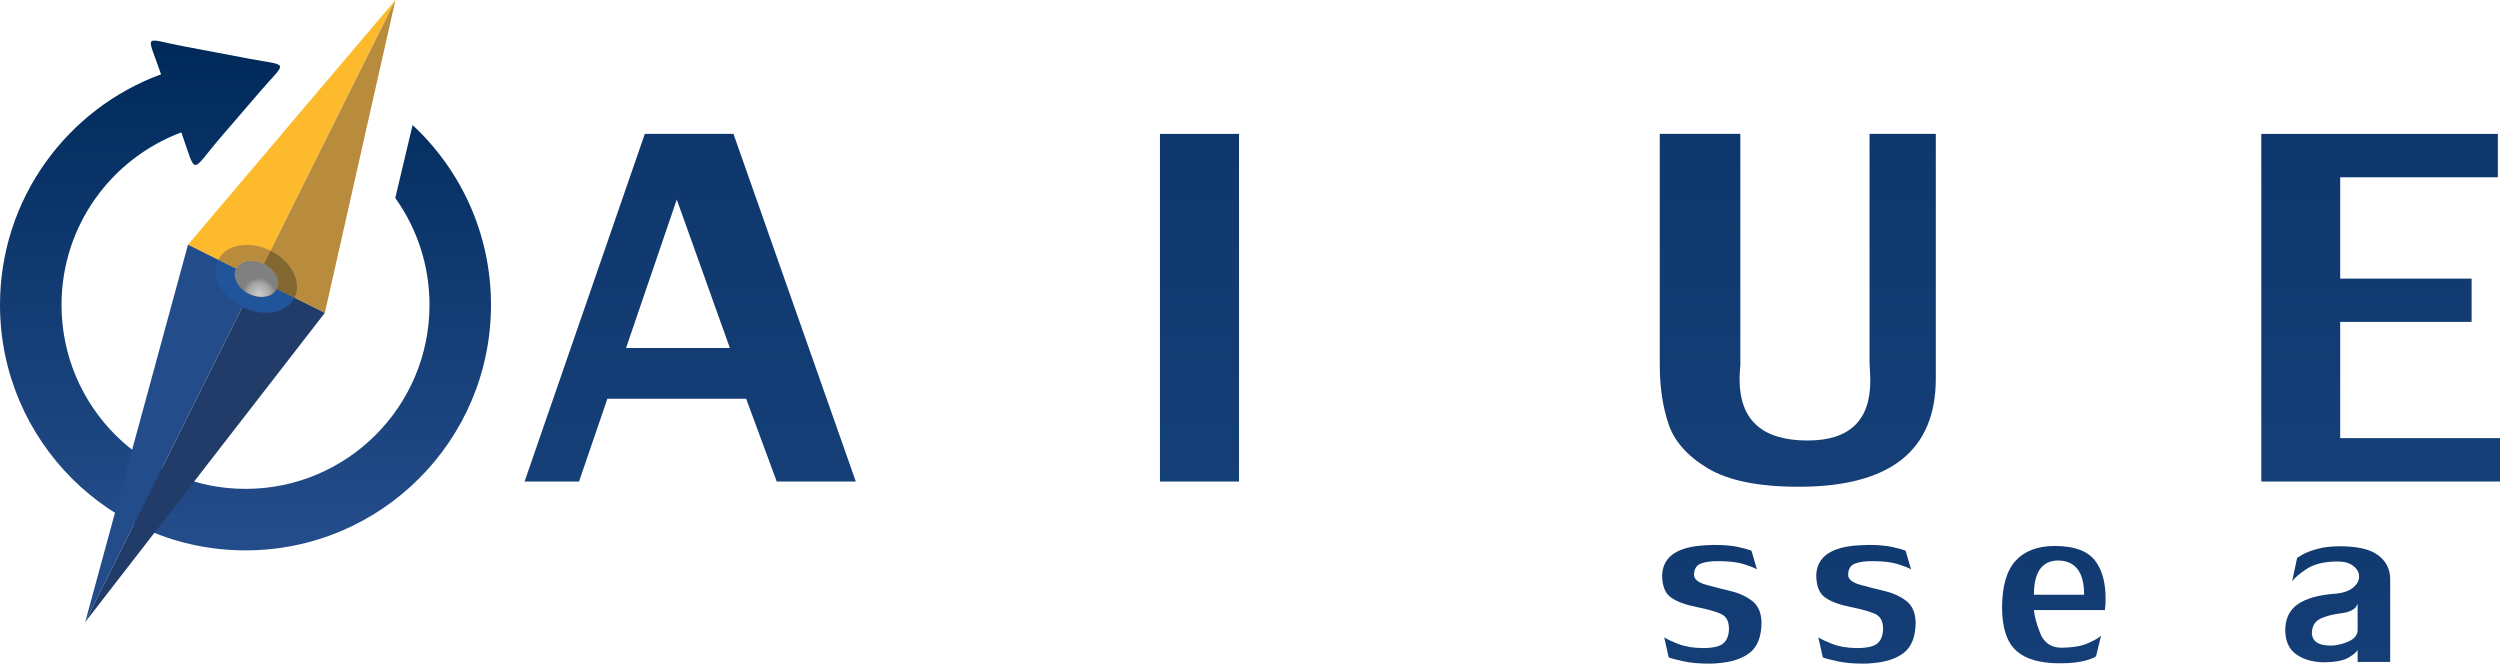
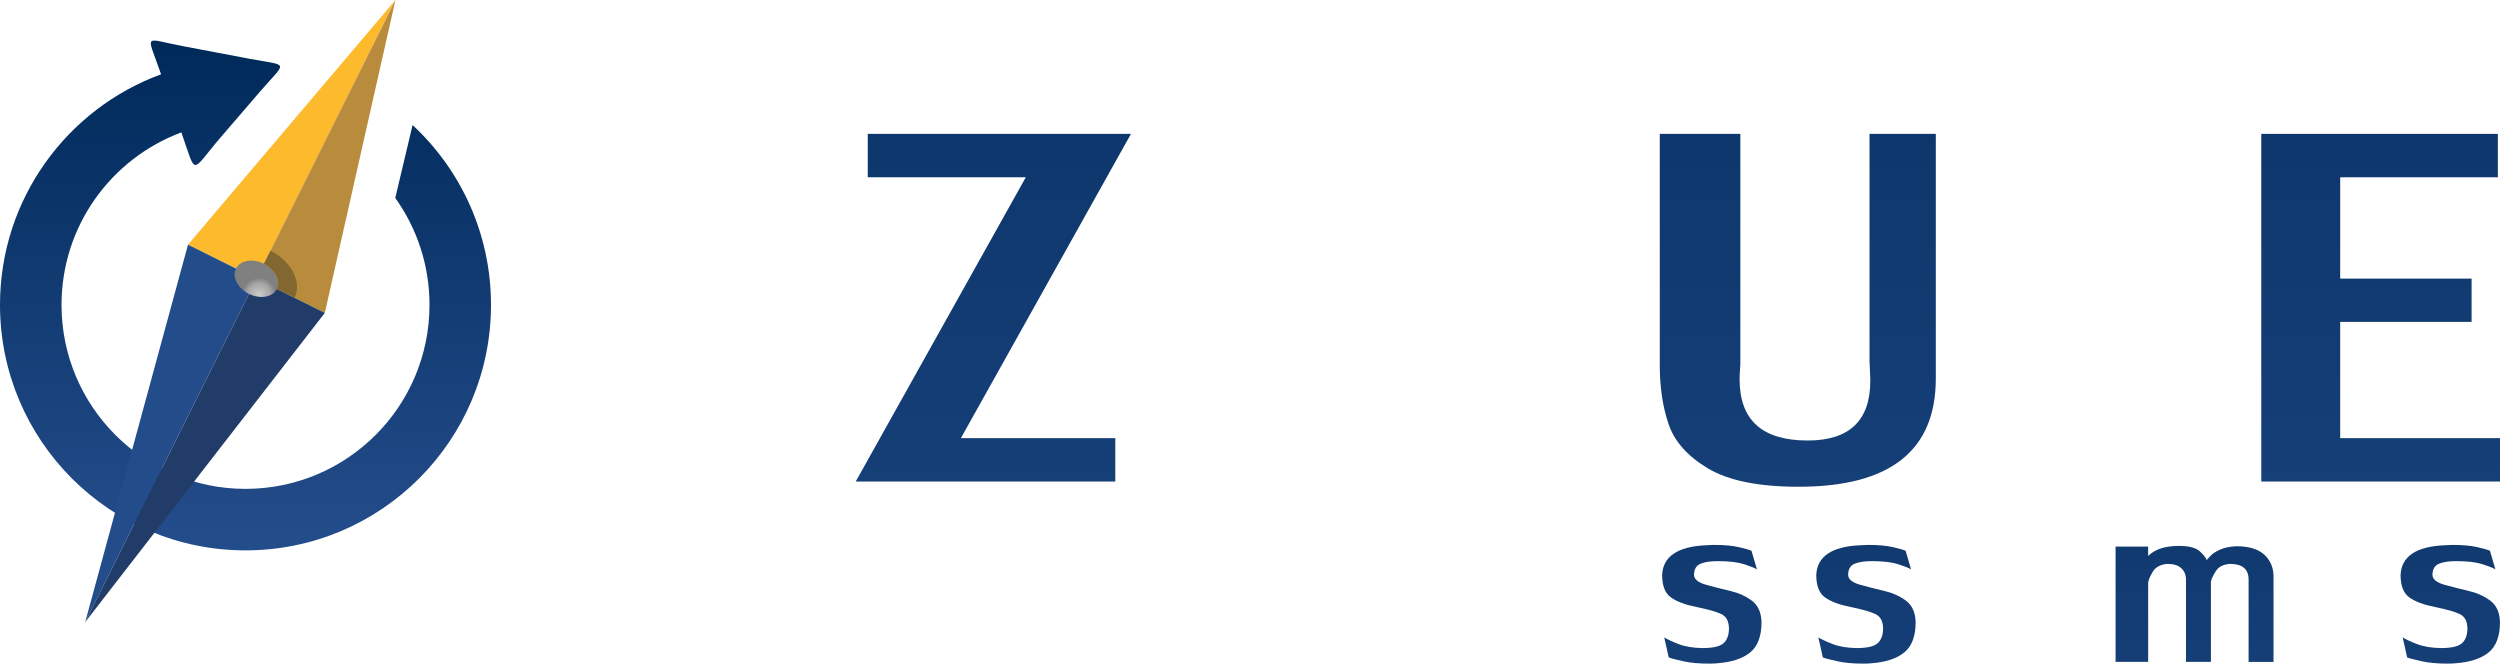
<svg xmlns="http://www.w3.org/2000/svg" xmlns:xlink="http://www.w3.org/1999/xlink" width="127.66mm" height="33.887mm" clip-rule="evenodd" fill-rule="evenodd" image-rendering="optimizeQuality" shape-rendering="geometricPrecision" text-rendering="geometricPrecision" version="1.1" viewBox="0 0 127.66 33.887" xml:space="preserve">
  <defs>
    <style type="text/css">
   
    .fil7 {fill:#21559B}
    .fil6 {fill:#223C6A}
    .fil5 {fill:#234C8A}
    .fil9 {fill:#836731}
    .fil4 {fill:#B98C3D}
    .fil3 {fill:#FDBA2D}
    .fil2 {fill:url(#id0)}
    .fil8 {fill:url(#id1)}
    .fil0 {fill:url(#id2);fill-rule:nonzero}
    .fil1 {fill:url(#id3);fill-rule:nonzero}
   
  </style>
    <linearGradient id="id0" x1="12.536" x2="12.536" y1="2.459" y2="27.31" gradientUnits="userSpaceOnUse">
      <stop stop-color="#002A5A" offset="0" />
      <stop stop-color="#234C8A" offset="1" />
    </linearGradient>
    <radialGradient id="id1" cx="13.227" cy="15.053" r=".867" gradientUnits="userSpaceOnUse">
      <stop stop-color="#ccc" offset="0" />
      <stop stop-color="#A6A6A6" offset=".678" />
      <stop stop-color="gray" offset="1" />
    </radialGradient>
    <linearGradient id="id2" x1="77.187" x2="77.187" y1="-22.727" y2="54.495" gradientUnits="userSpaceOnUse" xlink:href="#id0">
  </linearGradient>
    <linearGradient id="id3" x1="106.16" x2="106.16" y1="8.068" y2="51.36" gradientUnits="userSpaceOnUse" xlink:href="#id0">
  </linearGradient>
  </defs>
-   <path class="fil0" d="m31.016 20.36-1.448 4.229h-2.781l6.14-17.752h4.527l6.247 17.752h-4.038l-1.562-4.229h-7.086zm6.254-2.59-2.711-7.581-2.59 7.581h5.301z" />
  <polygon class="fil0" points="52.381 9.053 44.311 9.053 44.311 6.837 57.752 6.837 49.067 22.373 56.952 22.373 56.952 24.589 43.696 24.589" />
  <polygon class="fil0" points="63.27 6.837 63.27 24.589 59.232 24.589 59.232 6.837" />
-   <polygon class="fil0" points="78.584 12.703 73.587 24.932 68.406 12.703 68.406 24.589 65.555 24.589 65.555 6.837 70.044 6.837 74.203 16.132 78.203 6.837 82.622 6.837 82.622 24.589 78.584 24.589" />
  <path class="fil0" d="m91.847 24.856c-2.057 0-3.6-0.318-4.647-0.946-1.041-0.628-1.708-1.384-2-2.267-0.298-0.882-0.445-1.879-0.445-2.997v-11.809h4.114v11.771c0 0.032-0.006 0.133-0.019 0.305-0.013 0.178-0.019 0.324-0.019 0.457 0 2.083 1.155 3.124 3.473 3.124 2.133 0 3.2-1.016 3.2-3.048 0-0.165-0.006-0.349-0.019-0.571-0.013-0.216-0.019-0.343-0.019-0.381v-11.657h3.384v11.657 0.838c0 3.683-2.337 5.524-7.003 5.524z" />
  <polygon class="fil0" points="105.17 9.053 100.3 9.053 100.3 6.837 114.09 6.837 114.09 9.053 109.21 9.053 109.21 24.589 105.17 24.589" />
  <polygon class="fil0" points="115.47 6.837 127.55 6.837 127.55 9.053 119.5 9.053 119.5 14.227 126.21 14.227 126.21 16.437 119.5 16.437 119.5 22.373 127.66 22.373 127.66 24.589 115.47 24.589" />
-   <path class="fil1" d="m86.502 29.345c0 0.227 0.203 0.398 0.607 0.513 0.404 0.112 0.819 0.218 1.244 0.318 0.427 0.1 0.796 0.265 1.108 0.501 0.312 0.236 0.475 0.598 0.489 1.091 0 0.719-0.195 1.235-0.581 1.55-0.386 0.312-0.949 0.498-1.686 0.551-0.091 0.012-0.233 0.018-0.421 0.018-0.501 0-0.934-0.038-1.297-0.118-0.362-0.08-0.613-0.144-0.754-0.198l-0.23-1.026c0.13 0.088 0.368 0.201 0.713 0.336 0.345 0.136 0.76 0.206 1.247 0.212 0.519 0 0.87-0.08 1.055-0.236 0.186-0.156 0.283-0.404 0.292-0.737 0-0.386-0.13-0.64-0.392-0.763-0.259-0.124-0.681-0.242-1.264-0.36-0.581-0.115-1.02-0.28-1.315-0.495-0.295-0.215-0.442-0.595-0.442-1.141 0.041-0.946 0.79-1.453 2.243-1.518 0.05 0 0.118-0.003 0.203-0.009 0.086-0.006 0.147-0.009 0.186-0.009 0.528 0 0.952 0.038 1.273 0.112 0.321 0.074 0.542 0.136 0.657 0.186l0.28 0.952c-0.112-0.071-0.333-0.159-0.66-0.265-0.327-0.103-0.772-0.156-1.335-0.156-0.38 0-0.675 0.044-0.887 0.133-0.215 0.086-0.324 0.274-0.333 0.557z" />
+   <path class="fil1" d="m86.502 29.345c0 0.227 0.203 0.398 0.607 0.513 0.404 0.112 0.819 0.218 1.244 0.318 0.427 0.1 0.796 0.265 1.108 0.501 0.312 0.236 0.475 0.598 0.489 1.091 0 0.719-0.195 1.235-0.581 1.55-0.386 0.312-0.949 0.498-1.686 0.551-0.091 0.012-0.233 0.018-0.421 0.018-0.501 0-0.934-0.038-1.297-0.118-0.362-0.08-0.613-0.144-0.754-0.198l-0.23-1.026c0.13 0.088 0.368 0.201 0.713 0.336 0.345 0.136 0.76 0.206 1.247 0.212 0.519 0 0.87-0.08 1.055-0.236 0.186-0.156 0.283-0.404 0.292-0.737 0-0.386-0.13-0.64-0.392-0.763-0.259-0.124-0.681-0.242-1.264-0.36-0.581-0.115-1.02-0.28-1.315-0.495-0.295-0.215-0.442-0.595-0.442-1.141 0.041-0.946 0.79-1.453 2.243-1.518 0.05 0 0.118-0.003 0.203-0.009 0.086-0.006 0.147-0.009 0.186-0.009 0.528 0 0.952 0.038 1.273 0.112 0.321 0.074 0.542 0.136 0.657 0.186l0.28 0.952c-0.112-0.071-0.333-0.159-0.66-0.265-0.327-0.103-0.772-0.156-1.335-0.156-0.38 0-0.675 0.044-0.887 0.133-0.215 0.086-0.324 0.274-0.333 0.557" />
  <path class="fil1" d="m90.552 33.801v-5.889h1.645v5.889h-1.645zm0.834-8.259c0.292 0 0.522 0.091 0.687 0.277 0.165 0.183 0.248 0.404 0.248 0.66 0 0.262-0.083 0.486-0.251 0.672-0.168 0.189-0.404 0.28-0.702 0.28-0.289 0-0.516-0.094-0.687-0.283-0.171-0.186-0.254-0.404-0.254-0.651 0-0.253 0.083-0.477 0.254-0.669 0.171-0.192 0.404-0.286 0.705-0.286z" />
  <path class="fil1" d="m94.372 29.345c0 0.227 0.203 0.398 0.607 0.513 0.404 0.112 0.819 0.218 1.244 0.318 0.427 0.1 0.796 0.265 1.108 0.501 0.312 0.236 0.475 0.598 0.489 1.091 0 0.719-0.195 1.235-0.581 1.55-0.386 0.312-0.949 0.498-1.686 0.551-0.091 0.012-0.233 0.018-0.421 0.018-0.501 0-0.934-0.038-1.297-0.118-0.362-0.08-0.613-0.144-0.754-0.198l-0.23-1.026c0.13 0.088 0.368 0.201 0.713 0.336 0.345 0.136 0.76 0.206 1.247 0.212 0.519 0 0.87-0.08 1.055-0.236 0.186-0.156 0.283-0.404 0.292-0.737 0-0.386-0.13-0.64-0.392-0.763-0.259-0.124-0.681-0.242-1.264-0.36-0.581-0.115-1.02-0.28-1.315-0.495-0.295-0.215-0.442-0.595-0.442-1.141 0.041-0.946 0.79-1.453 2.243-1.518 0.05 0 0.118-0.003 0.203-0.009 0.086-0.006 0.147-0.009 0.186-0.009 0.528 0 0.952 0.038 1.273 0.112 0.321 0.074 0.542 0.136 0.657 0.186l0.28 0.952c-0.112-0.071-0.333-0.159-0.66-0.265-0.327-0.103-0.772-0.156-1.335-0.156-0.38 0-0.675 0.044-0.887 0.133-0.215 0.086-0.324 0.274-0.333 0.557z" />
  <path class="fil1" d="m100.88 28.655v3.416c0 0.339 0.1 0.581 0.304 0.725 0.141 0.115 0.416 0.171 0.814 0.171v0.834c-0.032 0.003-0.094 0.006-0.186 0.009-0.091 0.006-0.195 0.009-0.309 0.009-0.758 0-1.312-0.13-1.663-0.389-0.416-0.283-0.622-0.76-0.622-1.433v-3.343h-1.114v-0.743h1.114v-2.352h1.662v2.352h1.117v0.743h-1.117z" />
-   <path class="fil1" d="m103.86 31.152c0.026 0.309 0.133 0.702 0.318 1.176 0.189 0.475 0.531 0.722 1.026 0.746 0.604 0 1.076-0.077 1.418-0.23 0.345-0.153 0.566-0.283 0.669-0.386l-0.251 1.023c0 0.062-0.171 0.141-0.513 0.239-0.342 0.1-0.778 0.15-1.309 0.15-0.209 0-0.374-0.006-0.492-0.015-0.858-0.062-1.486-0.309-1.883-0.74-0.398-0.43-0.601-1.123-0.61-2.072 0-1.088 0.227-1.886 0.678-2.393 0.454-0.507 1.117-0.763 1.992-0.772 1.052 0 1.763 0.277 2.137 0.828 0.321 0.46 0.48 1.079 0.48 1.86 0 0.147-0.003 0.271-0.012 0.371-0.009 0.103-0.018 0.174-0.024 0.215h-3.626zm1.206-2.532c-0.805 0.026-1.206 0.61-1.206 1.751h2.564c0-1.167-0.454-1.751-1.359-1.751z" />
  <path class="fil1" d="m108.03 33.801v-5.889h1.662v0.48c0.342-0.345 0.867-0.516 1.577-0.516 0.501 0 0.852 0.091 1.055 0.271 0.203 0.183 0.321 0.333 0.357 0.454 0.003-0.006 0.059-0.071 0.174-0.195 0.112-0.124 0.28-0.236 0.504-0.339 0.221-0.1 0.501-0.159 0.846-0.174 0.628 0 1.102 0.144 1.418 0.43 0.315 0.289 0.472 0.663 0.472 1.123v4.354h-1.273v-4.209c0-0.53-0.318-0.796-0.955-0.796-0.333 0.024-0.572 0.144-0.713 0.362-0.141 0.221-0.227 0.401-0.256 0.539v4.103h-1.273v-4.209c0-0.227-0.077-0.418-0.233-0.569-0.156-0.15-0.398-0.227-0.725-0.227-0.351 0.035-0.598 0.168-0.734 0.395-0.139 0.23-0.218 0.416-0.239 0.56v4.05h-1.662z" />
  <path class="fil1" d="m120.39 33.801v-0.619c-0.047 0.109-0.2 0.242-0.463 0.398-0.265 0.159-0.71 0.239-1.341 0.239-0.539-0.021-0.987-0.159-1.344-0.416-0.357-0.257-0.539-0.66-0.548-1.212 0-0.593 0.212-1.038 0.637-1.335 0.424-0.298 1.061-0.477 1.91-0.539 0.392-0.032 0.693-0.133 0.905-0.301s0.318-0.357 0.318-0.566c0-0.215-0.097-0.398-0.292-0.548-0.195-0.153-0.457-0.23-0.787-0.23-0.684 0-1.214 0.127-1.592 0.377-0.38 0.254-0.628 0.463-0.746 0.634l0.248-1.17c0-0.021 0.088-0.083 0.268-0.186 0.18-0.106 0.43-0.203 0.755-0.292 0.321-0.091 0.707-0.139 1.153-0.141 0.911 0 1.568 0.153 1.972 0.463 0.407 0.309 0.61 0.716 0.61 1.217v4.227h-1.663zm-0.811-0.92c0.539-0.147 0.811-0.383 0.811-0.707v-1.344c-0.003 0.009-0.024 0.05-0.062 0.124-0.035 0.074-0.121 0.144-0.254 0.218-0.133 0.071-0.333 0.124-0.604 0.156-0.46 0.062-0.814 0.165-1.055 0.306-0.242 0.144-0.362 0.386-0.362 0.731 0.038 0.401 0.357 0.601 0.961 0.601 0.18 0 0.368-0.029 0.566-0.086z" />
  <path class="fil1" d="m124.21 29.345c0 0.227 0.203 0.398 0.607 0.513 0.404 0.112 0.819 0.218 1.244 0.318 0.427 0.1 0.796 0.265 1.108 0.501 0.312 0.236 0.475 0.598 0.489 1.091 0 0.719-0.195 1.235-0.581 1.55-0.386 0.312-0.949 0.498-1.686 0.551-0.091 0.012-0.233 0.018-0.421 0.018-0.501 0-0.934-0.038-1.297-0.118-0.362-0.08-0.613-0.144-0.754-0.198l-0.23-1.026c0.13 0.088 0.368 0.201 0.713 0.336 0.345 0.136 0.76 0.206 1.247 0.212 0.519 0 0.87-0.08 1.055-0.236 0.186-0.156 0.283-0.404 0.292-0.737 0-0.386-0.13-0.64-0.392-0.763-0.259-0.124-0.681-0.242-1.264-0.36-0.581-0.115-1.02-0.28-1.315-0.495-0.295-0.215-0.442-0.595-0.442-1.141 0.041-0.946 0.79-1.453 2.243-1.518 0.05 0 0.118-0.003 0.203-0.009 0.086-0.006 0.147-0.009 0.186-0.009 0.528 0 0.952 0.038 1.273 0.112 0.321 0.074 0.542 0.136 0.657 0.186l0.28 0.952c-0.112-0.071-0.333-0.159-0.66-0.265-0.327-0.103-0.772-0.156-1.335-0.156-0.38 0-0.675 0.044-0.887 0.133-0.215 0.086-0.324 0.274-0.333 0.557z" />
  <path class="fil2" d="m8.223 3.795c-4.798 1.758-8.223 6.365-8.223 11.773 0 6.923 5.612 12.536 12.536 12.536 6.923 0 12.536-5.612 12.536-12.536 0-3.627-1.541-6.894-4.004-9.183l-0.884 3.724-2e-4 2e-4c1.1 1.538 1.748 3.423 1.748 5.459 0 5.189-4.206 9.395-9.395 9.395-5.189 0-9.395-4.206-9.395-9.395 0-4.037 2.546-7.478 6.12-8.808l0.015 0.044c0.784 2.243 0.432 2.019 2.026 0.168 0.29-0.337 0.581-0.674 0.871-1.012 0.362-0.421 0.724-0.841 1.086-1.262 1.398-1.625 1.549-1.307-0.542-1.702-0.564-0.107-1.129-0.214-1.693-0.321-0.558-0.106-1.116-0.211-1.674-0.317-2.018-0.382-1.871-0.692-1.206 1.21l0.079 0.227z" />
  <polygon class="fil3" points="13.094 14.236 9.6 12.494 14.896 6.247 20.193 0" />
  <polygon class="fil4" points="20.193 0 18.39 7.989 16.587 15.978 13.094 14.236" />
  <polygon class="fil5" points="13.094 14.236 9.6 12.494 6.975 22.13 4.35 31.768" />
  <polygon class="fil6" points="4.35 31.768 10.468 23.873 16.587 15.978 13.094 14.236" />
-   <path class="fil7" d="m11.147 13.265c-0.395 0.793 0.156 1.869 1.231 2.405s2.267 0.328 2.662-0.464l-0.903-0.45c-0.212 0.425-0.851 0.536-1.427 0.249-0.576-0.287-0.872-0.865-0.66-1.289l-0.903-0.45z" />
  <path class="fil8" d="m13.477 13.467c-0.576-0.287-1.215-0.176-1.427 0.249-0.212 0.425 0.084 1.002 0.66 1.289 0.576 0.287 1.215 0.176 1.427-0.249 0.212-0.425-0.084-1.002-0.66-1.289z" />
-   <path class="fil4" d="m13.809 12.801c-1.075-0.536-2.267-0.328-2.662 0.464l0.903 0.45c0.212-0.425 0.851-0.536 1.427-0.249l0.332-0.666z" />
  <path class="fil9" d="m15.043 15.201c0.39-0.792-0.161-1.865-1.234-2.4l-0.332 0.666c0.574 0.286 0.869 0.86 0.663 1.284l0.903 0.45z" />
</svg>